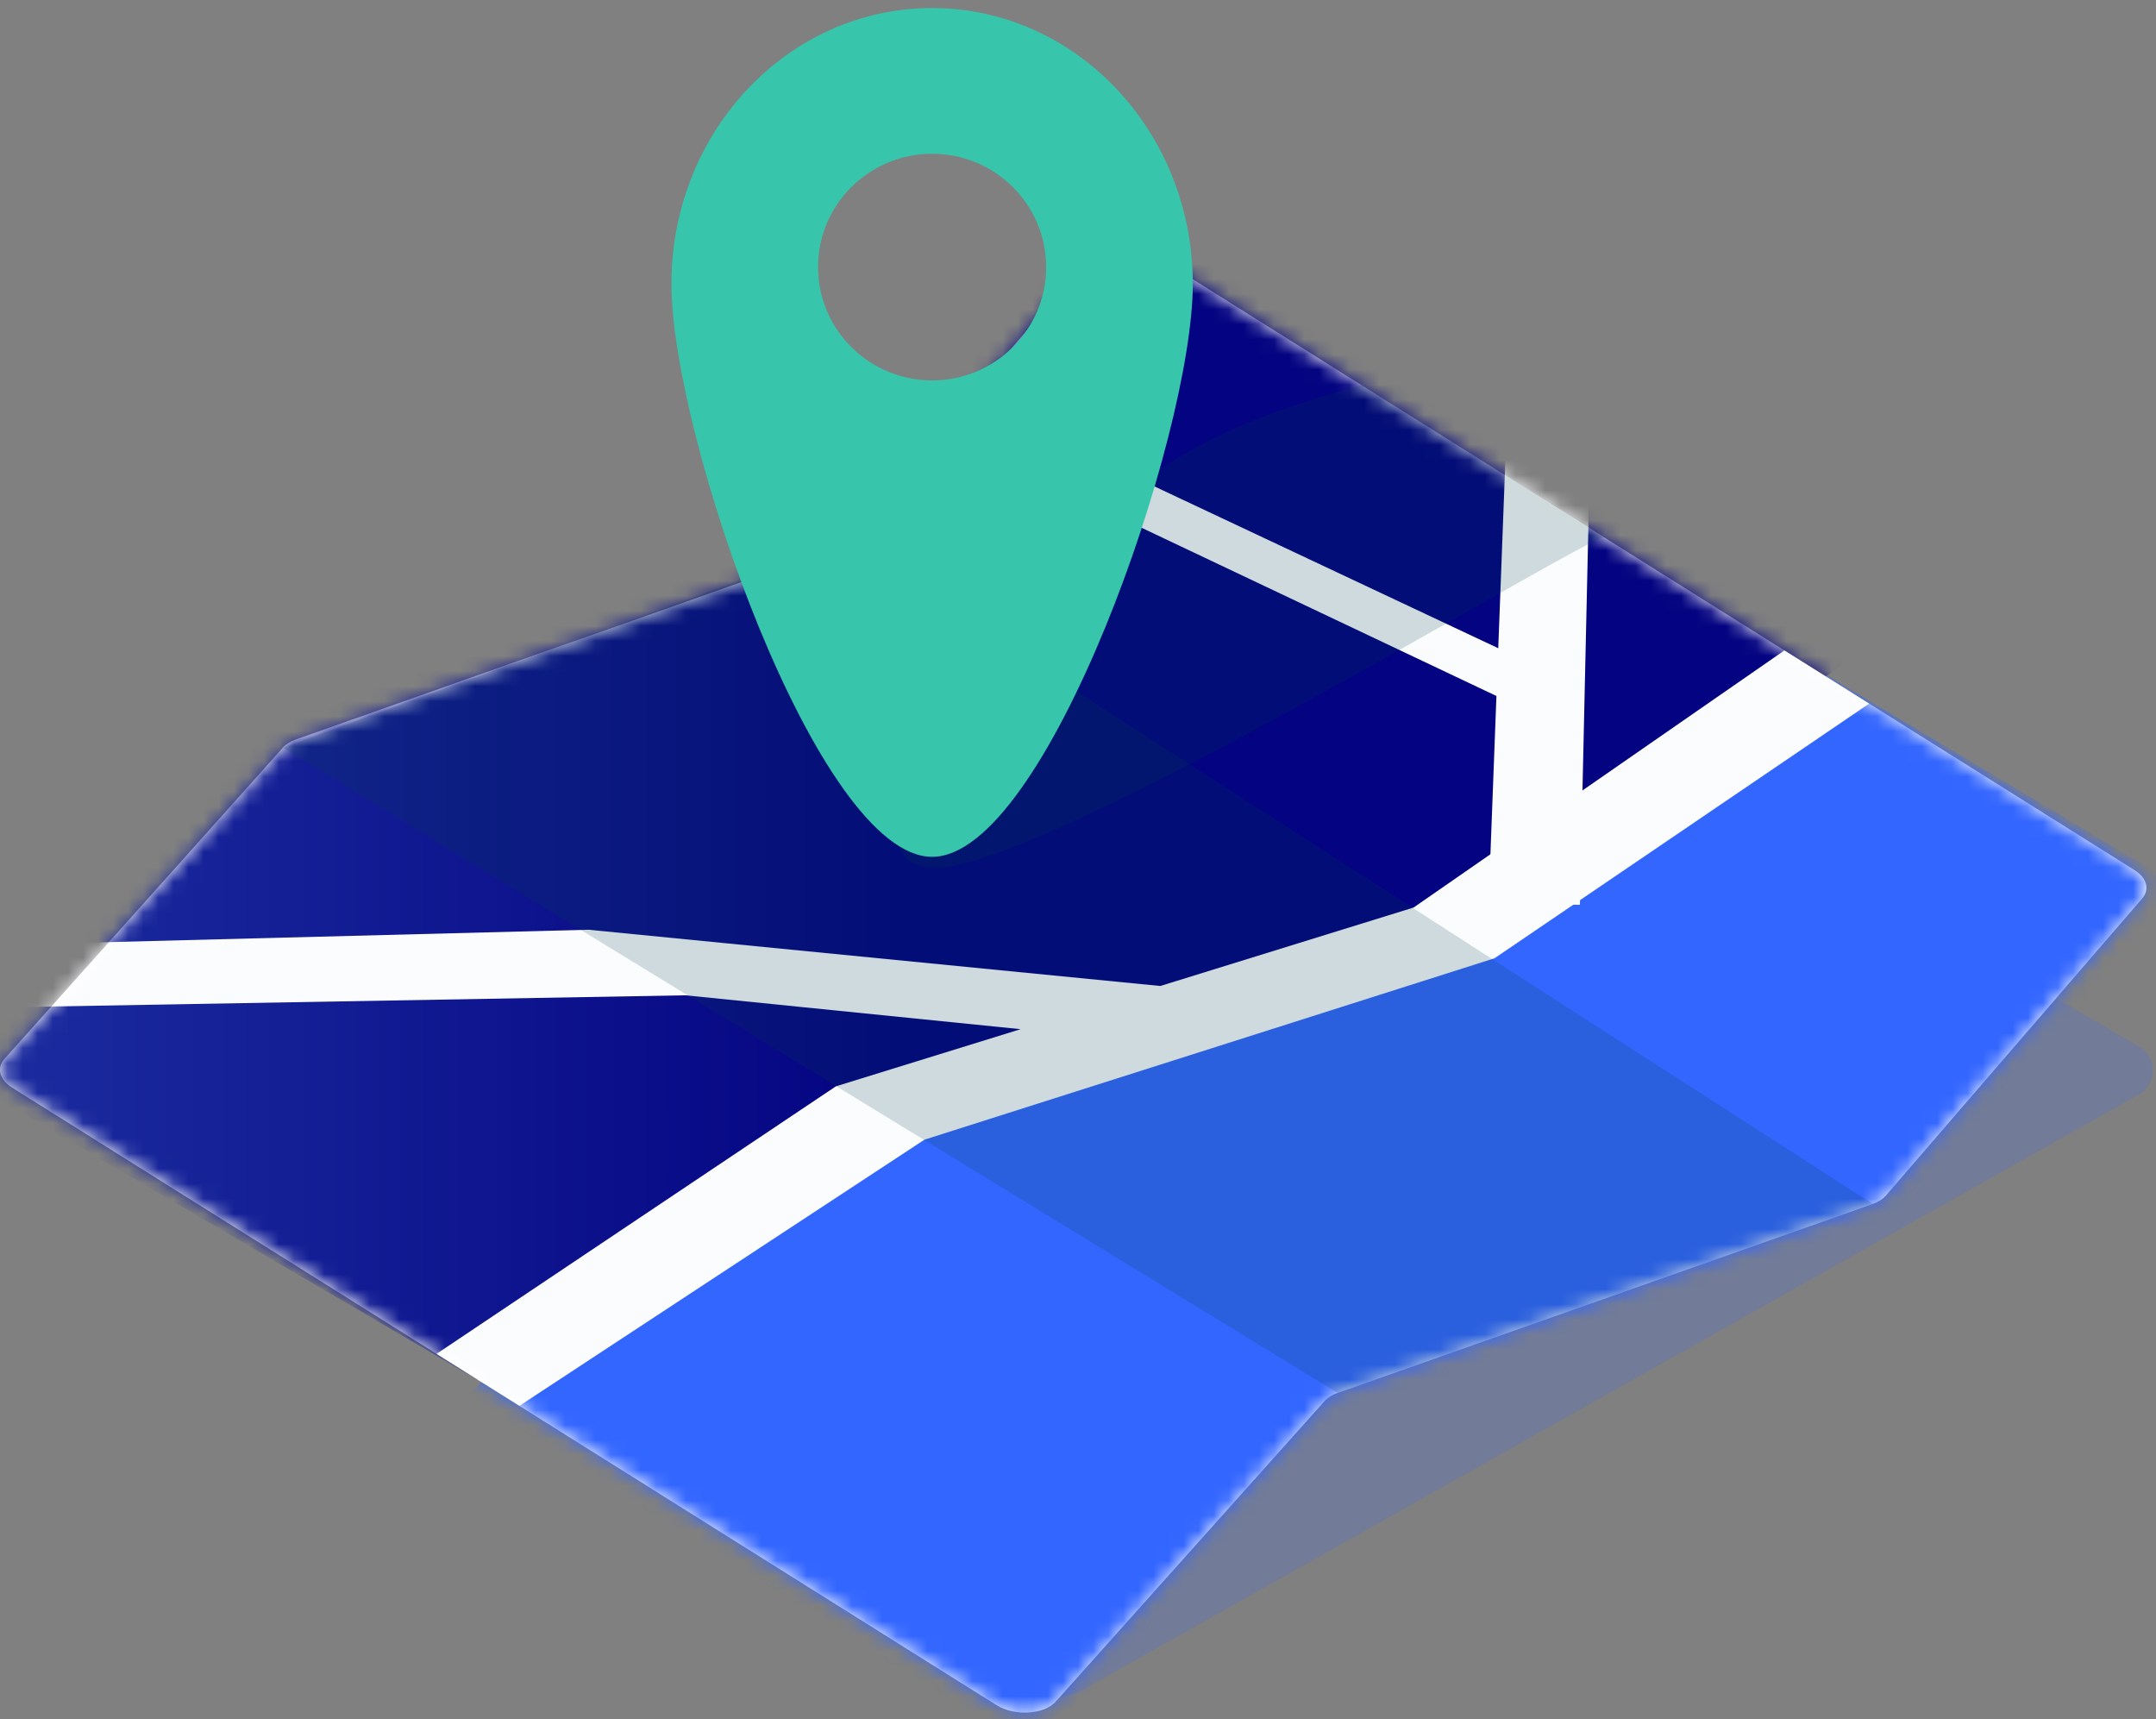
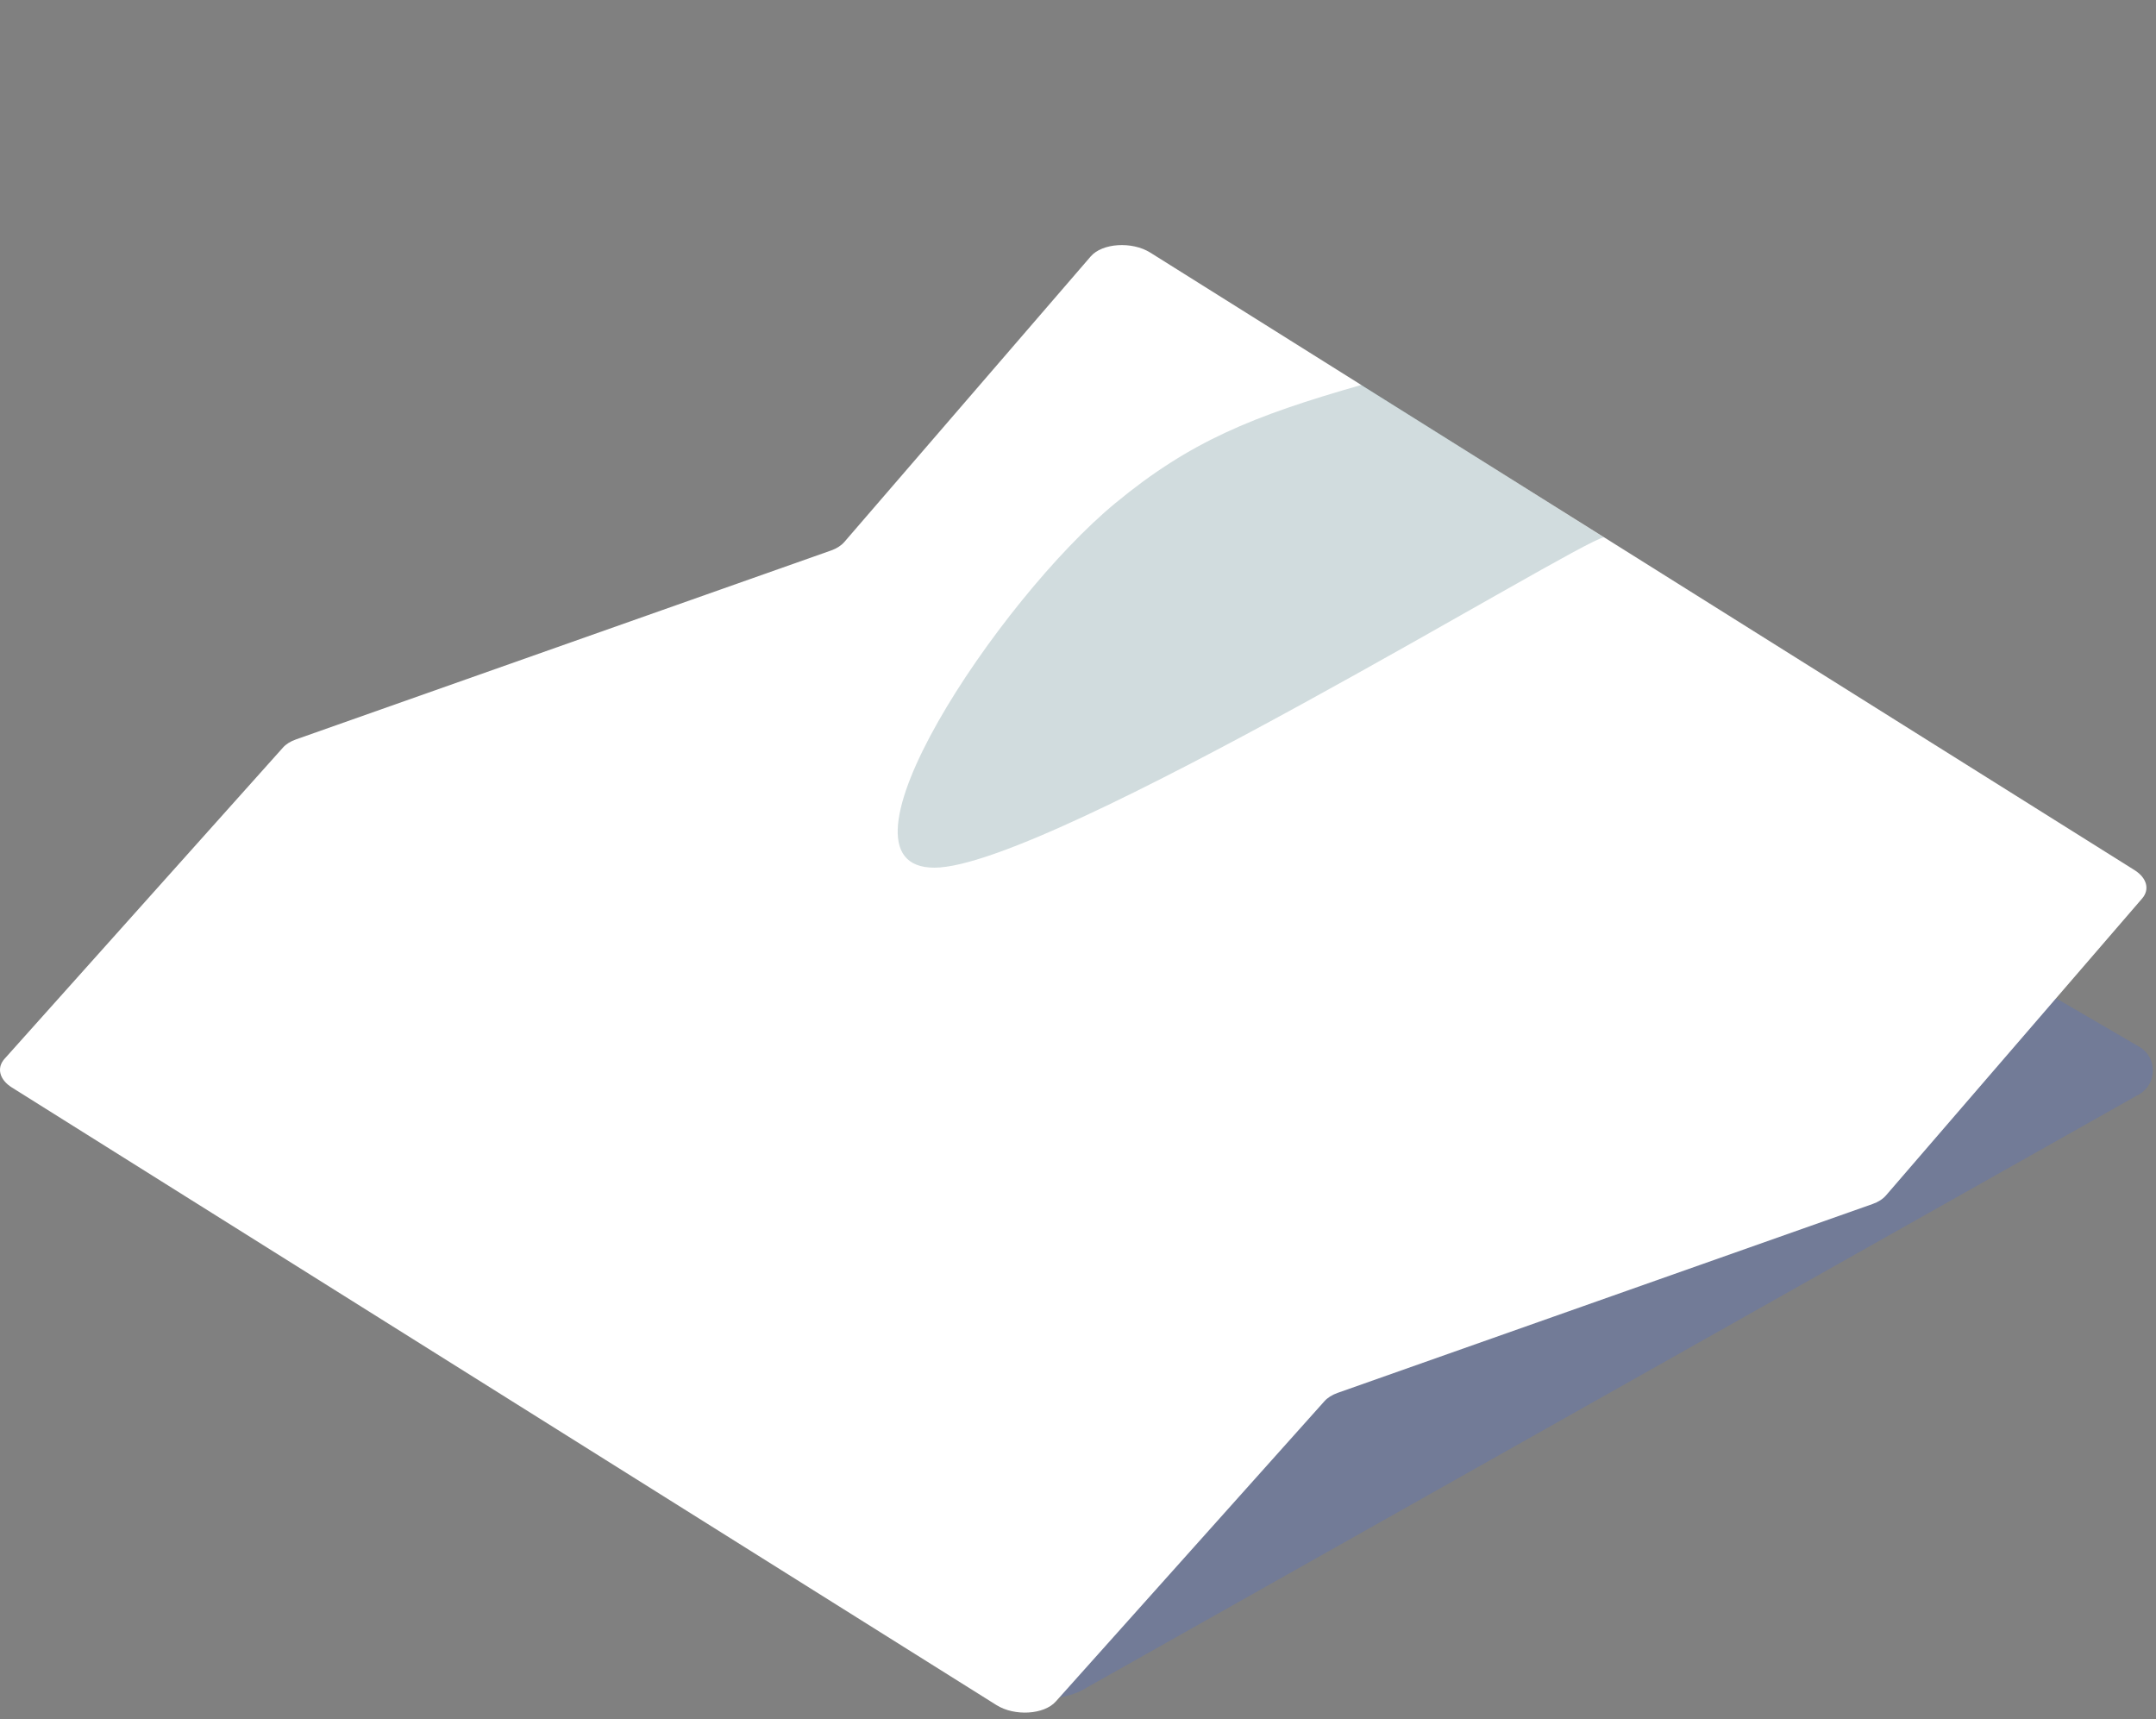
<svg xmlns="http://www.w3.org/2000/svg" width="143" height="114" viewBox="0 0 143 114" fill="none">
  <rect x="0" y="0" width="143" height="114" fill="#808080" stroke="none" />
  <g style="mix-blend-mode:multiply" opacity="0.18">
    <path d="M141.885 72.571C143.081 71.897 143.097 70.118 141.906 69.428L75.016 30.438L10.867 71.886C9.184 72.976 9.269 74.805 11.063 75.976L65.828 111.742C67.622 112.913 70.438 112.979 72.126 111.89" fill="#3366FF" />
  </g>
-   <path d="M70.02 112.847L87.852 92.917C88.058 92.688 88.356 92.503 88.718 92.373L124.201 79.847C124.575 79.717 124.88 79.519 125.085 79.284L142.083 59.583C142.6 58.983 142.394 58.216 141.573 57.702L76.296 16.753C75.082 15.993 73.108 16.116 72.342 17.007L55.998 35.947C55.793 36.183 55.488 36.38 55.114 36.51L19.631 49.036C19.263 49.166 18.964 49.352 18.765 49.581L0.298 70.222C-0.237 70.822 -0.038 71.602 0.79 72.121L66.091 113.076C67.293 113.831 69.248 113.713 70.026 112.841L70.02 112.847Z" fill="url(#paint0_linear_55_4672)" />
+   <path d="M70.02 112.847L87.852 92.917C88.058 92.688 88.356 92.503 88.718 92.373L124.201 79.847C124.575 79.717 124.88 79.519 125.085 79.284L142.083 59.583C142.6 58.983 142.394 58.216 141.573 57.702L76.296 16.753C75.082 15.993 73.108 16.116 72.342 17.007L55.998 35.947C55.793 36.183 55.488 36.38 55.114 36.51L19.631 49.036C19.263 49.166 18.964 49.352 18.765 49.581L0.298 70.222C-0.237 70.822 -0.038 71.602 0.79 72.121L66.091 113.076C67.293 113.831 69.248 113.713 70.026 112.841L70.02 112.847" fill="url(#paint0_linear_55_4672)" />
  <mask id="mask0_55_4672" style="mask-type:luminance" maskUnits="userSpaceOnUse" x="0" y="16" width="143" height="98">
-     <path d="M70.022 112.849L87.854 92.919C88.059 92.69 88.358 92.505 88.719 92.375L124.203 79.849C124.577 79.719 124.882 79.521 125.087 79.286L142.085 59.585C142.602 58.985 142.396 58.218 141.574 57.704L76.298 16.756C75.084 15.995 73.11 16.118 72.344 17.009L56 35.95C55.795 36.184 55.49 36.383 55.116 36.512L19.633 49.038C19.265 49.168 18.966 49.354 18.767 49.583L0.3 70.224C-0.235 70.824 -0.036 71.603 0.792 72.123L66.093 113.078C67.295 113.833 69.25 113.715 70.028 112.843L70.022 112.849Z" fill="white" />
-   </mask>
+     </mask>
  <g mask="url(#mask0_55_4672)">
    <path d="M146.775 60.097L123.271 83.602L91.124 93.703L73.504 111.654L65.229 116.788L28.762 95.454L48.536 71.651L81.069 59.954L106.927 36.288L146.775 60.097Z" fill="#3366FF" />
-     <path d="M122.965 43.533L95.382 63.042L63.031 72.018L39.931 86.35L31.65 91.484L-4.811 70.15L14.964 46.347L47.496 34.65L73.354 10.99L122.965 43.533Z" fill="url(#paint1_linear_55_4672)" />
    <path d="M55.441 72.043L67.694 68.252L45.466 66.006L1.222 66.786L4.273 62.555L39.034 61.658L76.959 65.388L93.757 60.186L118.357 43.132L123.98 46.658L99.124 63.551L61.312 75.582L34.446 93.235L28.948 89.79L55.441 72.043Z" fill="#FBFCFE" />
-     <path d="M105.605 23.608L104.79 60.004L98.731 59.912L100.139 22.816L105.605 23.608Z" fill="#FBFCFE" />
    <path d="M56.078 22.613L104.276 45.296L102.24 47.572L53.264 24.358L56.078 22.613Z" fill="#FBFCFE" />
  </g>
  <g style="mix-blend-mode:multiply" opacity="0.18">
-     <path d="M56 35.95L124.209 79.843L88.719 92.369L18.761 49.583L56 35.95Z" fill="#003F47" />
-   </g>
+     </g>
  <g style="mix-blend-mode:multiply" opacity="0.18">
    <path d="M90.311 25.523C83.057 27.595 78.917 29.286 73.967 33.375C66.185 39.801 54.411 57.542 61.976 57.542C69.541 57.542 104.592 35.93 106.374 35.637L90.311 25.523Z" fill="#003F47" />
  </g>
-   <path fill-rule="evenodd" clip-rule="evenodd" d="M61.824 56.823C69.389 56.823 79.115 28.926 79.115 18.825C79.115 8.724 71.369 0.534 61.824 0.534C52.279 0.534 44.534 8.724 44.534 18.825C44.534 28.926 54.259 56.823 61.824 56.823ZM69.389 17.713C69.389 21.863 66.002 25.228 61.824 25.228C57.646 25.228 54.259 21.863 54.259 17.713C54.259 13.562 57.646 10.197 61.824 10.197C66.002 10.197 69.389 13.562 69.389 17.713Z" fill="#37C6AB" />
  <defs>
    <linearGradient id="paint0_linear_55_4672" x1="33.663" y1="111.271" x2="11.981" y2="79.119" gradientUnits="userSpaceOnUse">
      <stop stop-color="white" />
      <stop offset="1" stop-color="white" />
    </linearGradient>
    <linearGradient id="paint1_linear_55_4672" x1="-75.734" y1="91.484" x2="59.761" y2="91.484" gradientUnits="userSpaceOnUse">
      <stop stop-color="#395FC5" />
      <stop offset="1" stop-color="#040381" />
    </linearGradient>
  </defs>
</svg>